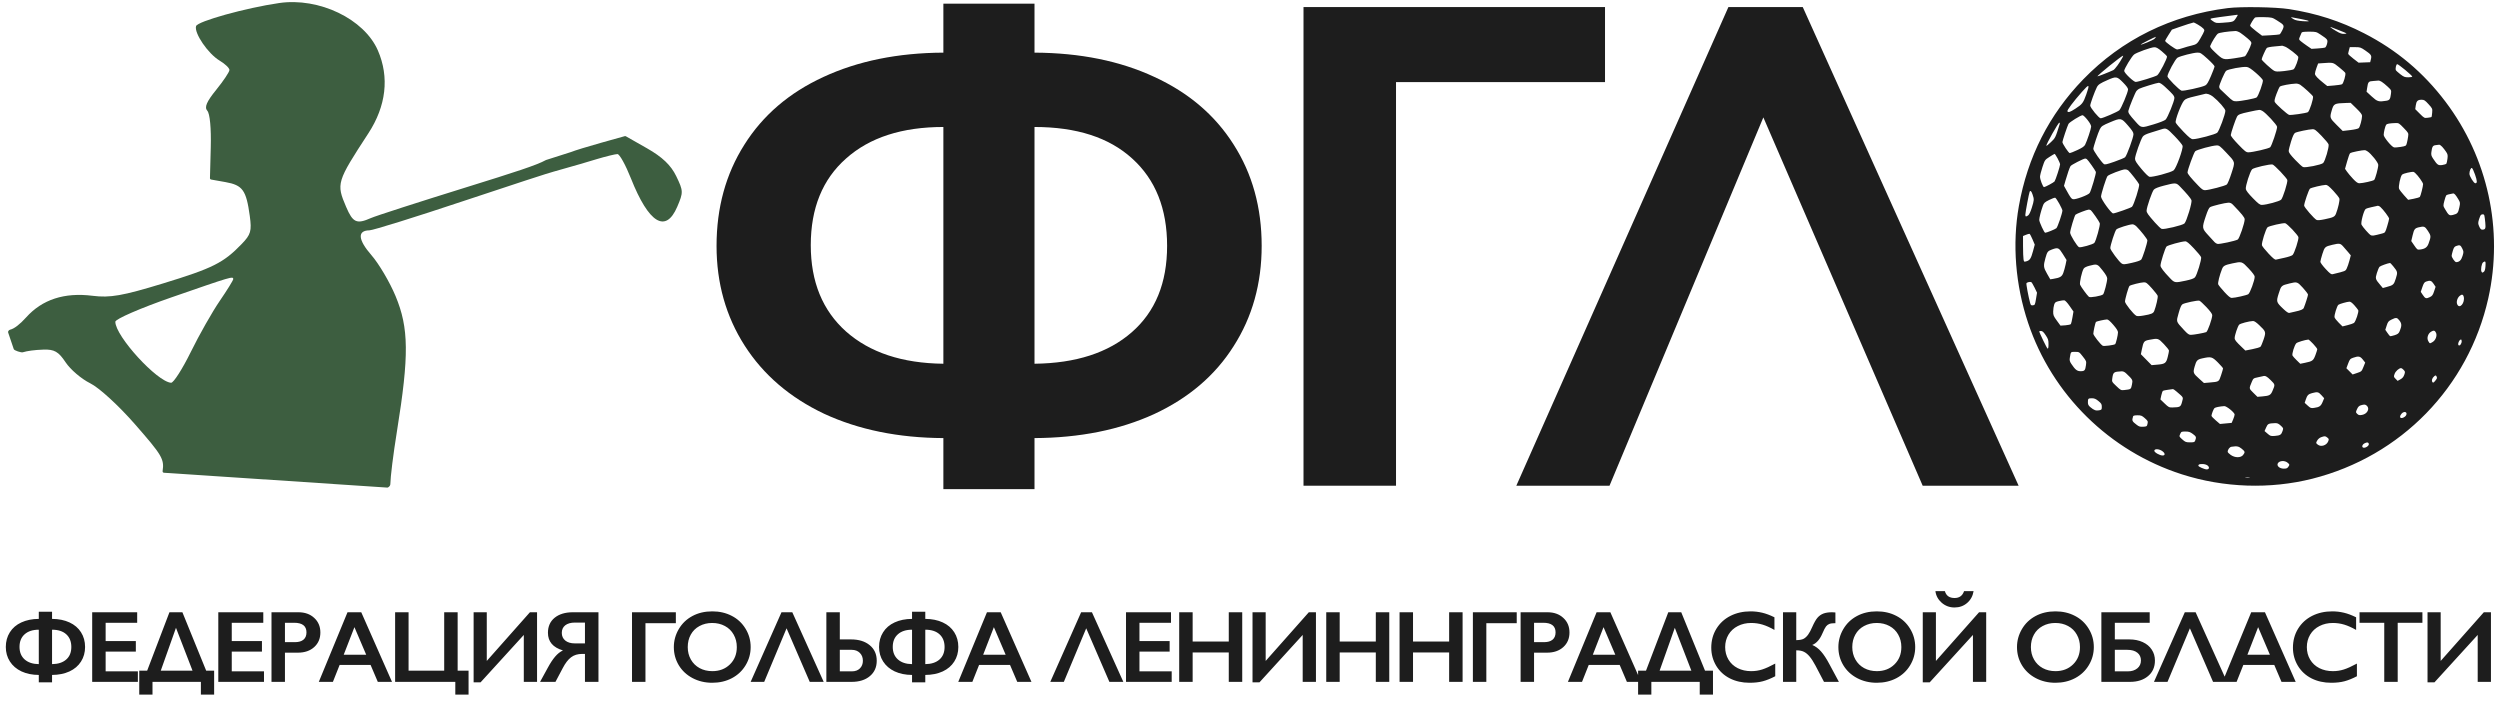
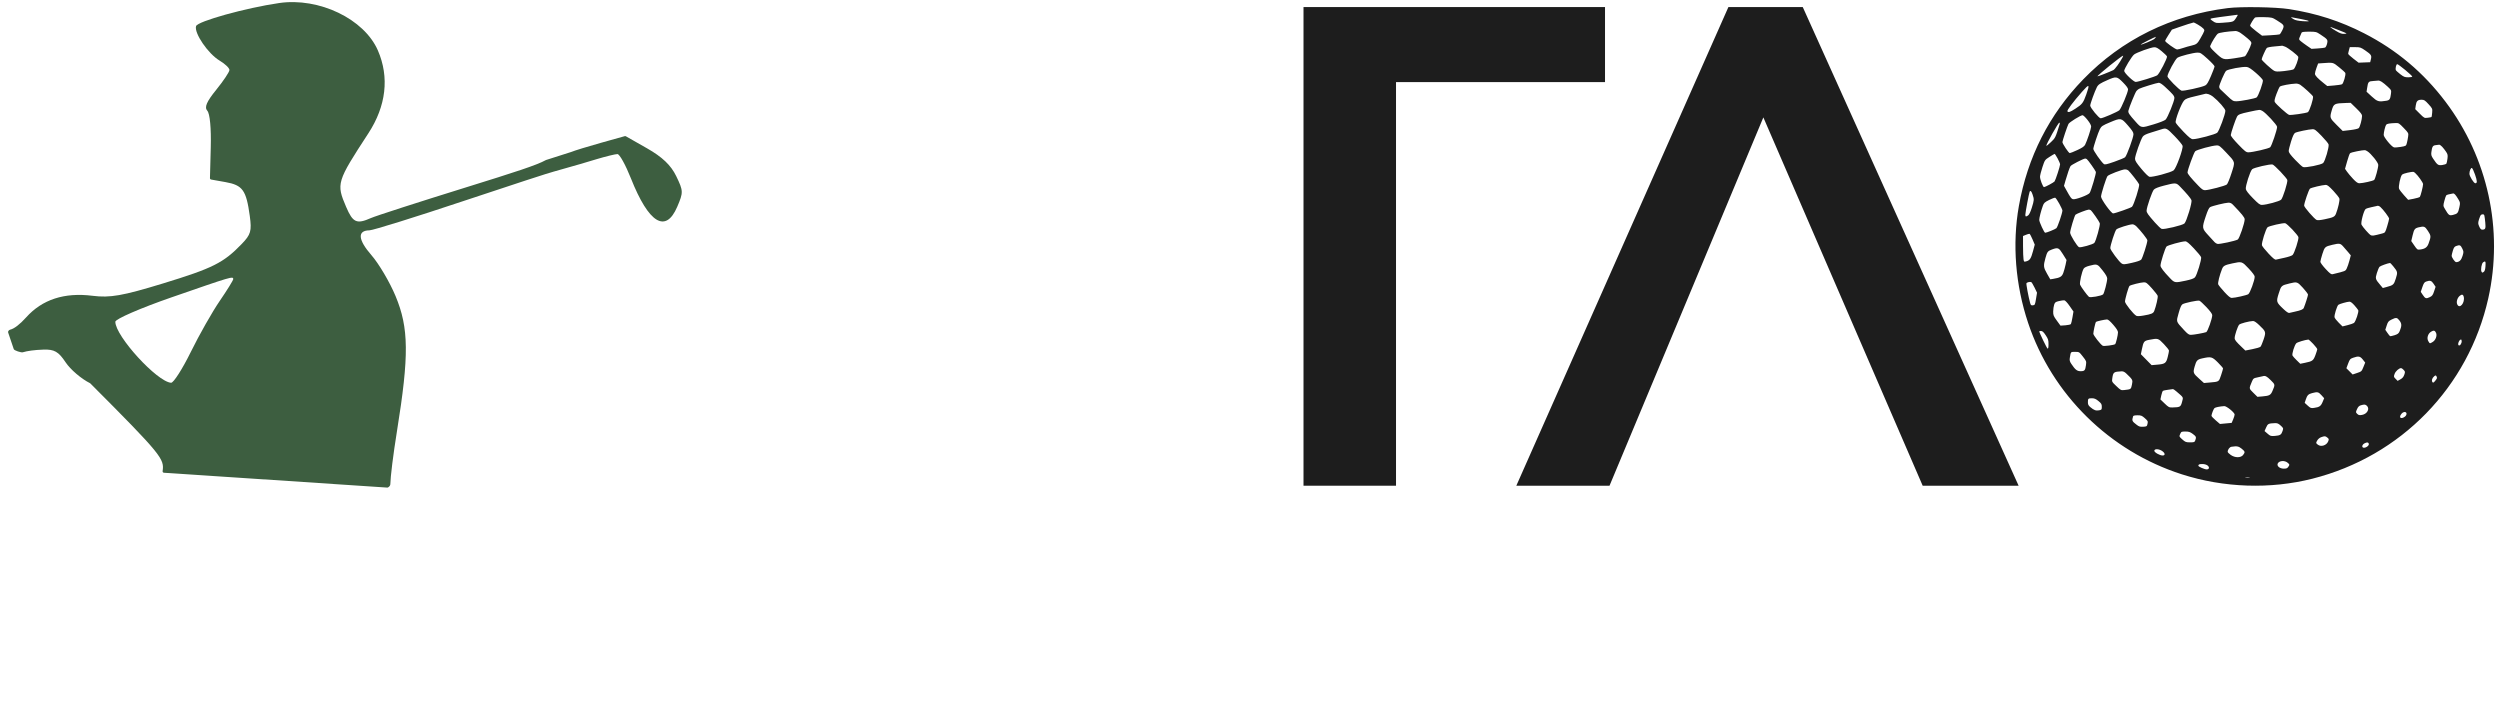
<svg xmlns="http://www.w3.org/2000/svg" width="350" height="100" viewBox="0 0 350 100" fill="none">
-   <path d="M144.831 0.509V7.369C151.227 7.401 156.823 8.536 161.62 10.774C166.417 12.981 170.11 16.131 172.7 20.224C175.323 24.317 176.634 29.05 176.634 34.422C176.634 39.699 175.323 44.384 172.7 48.477C170.11 52.57 166.401 55.736 161.572 57.975C156.743 60.181 151.163 61.3 144.831 61.332V68.48H132.072V61.332C125.772 61.3 120.208 60.165 115.379 57.927C110.582 55.656 106.872 52.474 104.25 48.381C101.628 44.288 100.317 39.635 100.317 34.422C100.317 29.082 101.612 24.365 104.202 20.272C106.793 16.147 110.486 12.981 115.283 10.774C120.112 8.536 125.708 7.401 132.072 7.369V0.509H144.831ZM113.508 34.327C113.508 39.443 115.155 43.472 118.449 46.414C121.774 49.356 126.315 50.859 132.072 50.923V17.778C126.283 17.778 121.743 19.249 118.449 22.191C115.155 25.101 113.508 29.146 113.508 34.327ZM144.831 50.923C150.619 50.859 155.16 49.389 158.454 46.51C161.748 43.632 163.395 39.603 163.395 34.422C163.395 29.21 161.764 25.133 158.502 22.191C155.272 19.249 150.715 17.778 144.831 17.778V50.923Z" fill="#1D1D1D" />
  <path d="M224.703 0.989V11.494H195.443V68H182.491V0.989H224.703Z" fill="#1D1D1D" />
  <path d="M252.386 0.989L282.606 68H269.175L246.87 16.435L225.332 68H212.285L241.977 0.989H252.386Z" fill="#1D1D1D" />
-   <path d="M7.287 85.647V86.644C8.217 86.649 9.03 86.814 9.728 87.139C10.425 87.46 10.963 87.918 11.339 88.513C11.721 89.109 11.911 89.797 11.911 90.578C11.911 91.345 11.721 92.027 11.339 92.622C10.963 93.217 10.423 93.677 9.721 94.003C9.019 94.324 8.207 94.487 7.287 94.491V95.531H5.431V94.491C4.515 94.487 3.706 94.322 3.004 93.996C2.306 93.666 1.767 93.203 1.385 92.608C1.004 92.013 0.813 91.336 0.813 90.578C0.813 89.802 1.002 89.116 1.378 88.52C1.755 87.921 2.292 87.46 2.99 87.139C3.692 86.814 4.506 86.649 5.431 86.644V85.647H7.287ZM2.732 90.564C2.732 91.308 2.971 91.894 3.45 92.322C3.934 92.75 4.594 92.968 5.431 92.978V88.158C4.589 88.158 3.929 88.372 3.45 88.799C2.971 89.223 2.732 89.811 2.732 90.564ZM7.287 92.978C8.128 92.968 8.789 92.754 9.268 92.336C9.747 91.917 9.986 91.332 9.986 90.578C9.986 89.82 9.749 89.227 9.275 88.799C8.805 88.372 8.142 88.158 7.287 88.158V92.978ZM19.205 85.716V87.188H14.789V89.748H19.017V91.22H14.789V93.989H19.302V95.461H12.906V85.716H19.205ZM25.536 85.716L28.863 93.891H29.979V97.247H28.124V95.461H21.35V97.247H19.495V93.891H20.604L23.722 85.716H25.536ZM22.508 93.891H26.952L24.636 87.893L22.508 93.891ZM36.861 85.716V87.188H32.446V89.748H36.673V91.22H32.446V93.989H36.959V95.461H30.562V85.716H36.861ZM41.776 85.716C42.687 85.716 43.427 85.981 43.994 86.511C44.566 87.037 44.852 87.716 44.852 88.548C44.852 89.39 44.564 90.071 43.987 90.592C43.41 91.113 42.65 91.373 41.706 91.373H39.893V95.461H38.009V85.716H41.776ZM41.309 89.901C41.811 89.901 42.201 89.788 42.48 89.56C42.764 89.327 42.906 88.985 42.906 88.534C42.906 87.637 42.329 87.188 41.176 87.188H39.893V89.901H41.309ZM50.576 85.716L54.88 95.461H52.892L51.881 93.089H47.549L46.607 95.461H44.633L48.651 85.716H50.576ZM48.121 91.659H51.267L49.62 87.802L48.121 91.659ZM57.2 85.716V93.891H62.188V85.716H64.071V93.891H65.599V97.247H63.743V95.461H55.317V85.716H57.2ZM68.149 85.716V92.531L74.189 85.716H75.187V95.461H73.332V88.89L67.277 95.531H66.307V85.716H68.149ZM83.785 85.716V95.461H81.894V91.548H81.497C80.878 91.548 80.362 91.706 79.948 92.022C79.534 92.334 79.146 92.838 78.784 93.536L77.765 95.461H75.61L76.698 93.473C77.042 92.836 77.381 92.322 77.716 91.931C78.051 91.536 78.416 91.245 78.811 91.059C77.412 90.646 76.712 89.823 76.712 88.59C76.712 87.697 77.026 86.995 77.653 86.484C78.286 85.972 79.135 85.716 80.2 85.716H83.785ZM78.651 88.604C78.651 89.05 78.814 89.409 79.139 89.678C79.465 89.943 79.913 90.076 80.486 90.076H81.894V87.16H80.499C79.913 87.16 79.458 87.288 79.132 87.544C78.811 87.8 78.651 88.153 78.651 88.604ZM94.619 85.716V87.244H90.364V95.461H88.481V85.716H94.619ZM99.722 85.591C100.731 85.591 101.638 85.8 102.443 86.219C103.252 86.632 103.896 87.232 104.375 88.018C104.854 88.799 105.093 89.657 105.093 90.592C105.093 91.504 104.859 92.35 104.389 93.131C103.924 93.908 103.282 94.512 102.464 94.945C101.65 95.373 100.731 95.587 99.708 95.587C98.699 95.587 97.781 95.368 96.953 94.931C96.13 94.494 95.488 93.894 95.028 93.131C94.567 92.364 94.337 91.517 94.337 90.592C94.337 89.699 94.567 88.86 95.028 88.074C95.488 87.288 96.123 86.679 96.932 86.246C97.741 85.809 98.671 85.591 99.722 85.591ZM96.284 90.592C96.284 91.239 96.43 91.82 96.723 92.336C97.016 92.852 97.423 93.252 97.944 93.536C98.469 93.819 99.062 93.961 99.722 93.961C100.722 93.961 101.543 93.647 102.185 93.019C102.831 92.392 103.154 91.583 103.154 90.592C103.154 89.946 103.008 89.364 102.715 88.848C102.427 88.327 102.017 87.925 101.487 87.641C100.962 87.358 100.369 87.216 99.708 87.216C99.048 87.216 98.453 87.36 97.923 87.648C97.397 87.932 96.993 88.332 96.709 88.848C96.425 89.36 96.284 89.941 96.284 90.592ZM110.922 85.716L115.317 95.461H113.364L110.12 87.962L106.988 95.461H105.091L109.408 85.716H110.922ZM117.574 85.716V89.518H119.143C120.236 89.518 121.108 89.788 121.759 90.327C122.415 90.862 122.743 91.587 122.743 92.503C122.743 93.406 122.422 94.124 121.78 94.659C121.143 95.194 120.294 95.461 119.234 95.461H115.691V85.716H117.574ZM119.262 93.989C119.736 93.989 120.111 93.852 120.385 93.578C120.664 93.299 120.804 92.941 120.804 92.503C120.804 92.052 120.659 91.685 120.371 91.401C120.087 91.118 119.708 90.976 119.234 90.976H117.574V93.989H119.262ZM129.541 85.647V86.644C130.471 86.649 131.285 86.814 131.982 87.139C132.68 87.46 133.217 87.918 133.594 88.513C133.975 89.109 134.166 89.797 134.166 90.578C134.166 91.345 133.975 92.027 133.594 92.622C133.217 93.217 132.678 93.677 131.975 94.003C131.273 94.324 130.462 94.487 129.541 94.491V95.531H127.686V94.491C126.769 94.487 125.96 94.322 125.258 93.996C124.561 93.666 124.021 93.203 123.64 92.608C123.258 92.013 123.068 91.336 123.068 90.578C123.068 89.802 123.256 89.116 123.633 88.52C124.009 87.921 124.547 87.46 125.244 87.139C125.946 86.814 126.76 86.649 127.686 86.644V85.647H129.541ZM124.986 90.564C124.986 91.308 125.226 91.894 125.705 92.322C126.188 92.75 126.848 92.968 127.686 92.978V88.158C126.844 88.158 126.183 88.372 125.705 88.799C125.226 89.223 124.986 89.811 124.986 90.564ZM129.541 92.978C130.383 92.968 131.043 92.754 131.522 92.336C132.001 91.917 132.241 91.332 132.241 90.578C132.241 89.82 132.003 89.227 131.529 88.799C131.059 88.372 130.397 88.158 129.541 88.158V92.978ZM140.099 85.716L144.403 95.461H142.415L141.403 93.089H137.072L136.13 95.461H134.156L138.174 85.716H140.099ZM137.644 91.659H140.79L139.143 87.802L137.644 91.659ZM152.872 85.716L157.267 95.461H155.314L152.07 87.962L148.938 95.461H147.041L151.359 85.716H152.872ZM163.94 85.716V87.188H159.524V89.748H163.751V91.22H159.524V93.989H164.037V95.461H157.641V85.716H163.94ZM166.971 85.716V89.818H172.028V85.716H173.912V95.461H172.028V91.345H166.971V95.461H165.088V85.716H166.971ZM177.194 85.716V92.531L183.235 85.716H184.233V95.461H182.377V88.89L176.323 95.531H175.353V85.716H177.194ZM187.557 85.716V89.818H192.614V85.716H194.498V95.461H192.614V91.345H187.557V95.461H185.674V85.716H187.557ZM197.822 85.716V89.818H202.879V85.716H204.763V95.461H202.879V91.345H197.822V95.461H195.939V85.716H197.822ZM212.342 85.716V87.244H208.087V95.461H206.204V85.716H212.342ZM216.65 85.716C217.562 85.716 218.301 85.981 218.869 86.511C219.441 87.037 219.727 87.716 219.727 88.548C219.727 89.39 219.438 90.071 218.862 90.592C218.285 91.113 217.525 91.373 216.581 91.373H214.767V95.461H212.884V85.716H216.65ZM216.183 89.901C216.685 89.901 217.076 89.788 217.355 89.56C217.639 89.327 217.78 88.985 217.78 88.534C217.78 87.637 217.204 87.188 216.051 87.188H214.767V89.901H216.183ZM225.451 85.716L229.754 95.461H227.766L226.755 93.089H222.423L221.482 95.461H219.508L223.525 85.716H225.451ZM222.995 91.659H226.141L224.495 87.802L222.995 91.659ZM235.374 85.716L238.701 93.891H239.817V97.247H237.962V95.461H231.189V97.247H229.333V93.891H230.442L233.56 85.716H235.374ZM232.347 93.891H236.79L234.474 87.893L232.347 93.891ZM245.081 85.591C245.634 85.591 246.176 85.653 246.706 85.779C247.236 85.905 247.808 86.118 248.422 86.421V88.192C247.822 87.848 247.267 87.6 246.755 87.446C246.248 87.293 245.718 87.216 245.165 87.216C244.472 87.216 243.846 87.36 243.288 87.648C242.73 87.932 242.295 88.334 241.984 88.855C241.677 89.376 241.523 89.955 241.523 90.592C241.523 91.243 241.677 91.827 241.984 92.343C242.291 92.859 242.723 93.259 243.281 93.543C243.839 93.822 244.467 93.961 245.165 93.961C245.699 93.961 246.209 93.885 246.692 93.731C247.181 93.578 247.794 93.301 248.534 92.901V94.673C247.901 95.003 247.32 95.238 246.79 95.377C246.26 95.517 245.641 95.587 244.934 95.587C243.907 95.587 242.988 95.382 242.179 94.973C241.37 94.563 240.733 93.975 240.268 93.208C239.807 92.436 239.577 91.592 239.577 90.676C239.577 89.695 239.814 88.813 240.289 88.032C240.768 87.251 241.423 86.649 242.256 86.225C243.093 85.802 244.035 85.591 245.081 85.591ZM251.475 85.716V89.615H251.572C251.991 89.606 252.309 89.541 252.528 89.42C252.746 89.299 252.951 89.106 253.142 88.841C253.332 88.576 253.523 88.22 253.714 87.774C253.979 87.174 254.225 86.742 254.453 86.477C254.686 86.212 254.96 86.019 255.276 85.898C255.597 85.777 256.002 85.716 256.49 85.716C256.671 85.716 256.827 85.725 256.957 85.744V87.244C256.576 87.244 256.295 87.279 256.113 87.349C255.937 87.414 255.781 87.53 255.646 87.697C255.516 87.865 255.353 88.176 255.158 88.632C254.79 89.511 254.309 90.064 253.714 90.292C254.169 90.483 254.581 90.787 254.948 91.206C255.32 91.624 255.713 92.224 256.127 93.006L257.446 95.461H255.36L254.16 93.173C253.872 92.634 253.6 92.213 253.344 91.91C253.093 91.608 252.83 91.39 252.556 91.255C252.286 91.115 251.926 91.046 251.475 91.046V95.461H249.619V85.716H251.475ZM262.758 85.591C263.767 85.591 264.674 85.8 265.479 86.219C266.288 86.632 266.932 87.232 267.411 88.018C267.89 88.799 268.129 89.657 268.129 90.592C268.129 91.504 267.894 92.35 267.425 93.131C266.96 93.908 266.318 94.512 265.499 94.945C264.686 95.373 263.767 95.587 262.744 95.587C261.735 95.587 260.817 95.368 259.989 94.931C259.166 94.494 258.524 93.894 258.064 93.131C257.603 92.364 257.373 91.517 257.373 90.592C257.373 89.699 257.603 88.86 258.064 88.074C258.524 87.288 259.159 86.679 259.968 86.246C260.777 85.809 261.707 85.591 262.758 85.591ZM259.319 90.592C259.319 91.239 259.466 91.82 259.759 92.336C260.052 92.852 260.459 93.252 260.979 93.536C261.505 93.819 262.098 93.961 262.758 93.961C263.758 93.961 264.579 93.647 265.22 93.019C265.867 92.392 266.19 91.583 266.19 90.592C266.19 89.946 266.044 89.364 265.751 88.848C265.462 88.327 265.053 87.925 264.523 87.641C263.997 87.358 263.404 87.216 262.744 87.216C262.084 87.216 261.489 87.36 260.958 87.648C260.433 87.932 260.028 88.332 259.745 88.848C259.461 89.36 259.319 89.941 259.319 90.592ZM272.284 82.759C272.46 83.4 272.914 83.721 273.644 83.721C274.314 83.721 274.755 83.4 274.969 82.759H276.302C276.19 83.442 275.888 83.996 275.395 84.419C274.907 84.837 274.318 85.047 273.63 85.047C272.946 85.047 272.349 84.826 271.837 84.384C271.33 83.938 271.037 83.396 270.958 82.759H272.284ZM271.028 85.716V92.531L277.069 85.716H278.066V95.461H276.211V88.89L270.156 95.531H269.187V85.716H271.028ZM287.764 85.591C288.773 85.591 289.68 85.8 290.484 86.219C291.293 86.632 291.937 87.232 292.416 88.018C292.895 88.799 293.135 89.657 293.135 90.592C293.135 91.504 292.9 92.35 292.43 93.131C291.965 93.908 291.323 94.512 290.505 94.945C289.691 95.373 288.773 95.587 287.75 95.587C286.741 95.587 285.822 95.368 284.994 94.931C284.171 94.494 283.53 93.894 283.069 93.131C282.609 92.364 282.379 91.517 282.379 90.592C282.379 89.699 282.609 88.86 283.069 88.074C283.53 87.288 284.164 86.679 284.973 86.246C285.783 85.809 286.713 85.591 287.764 85.591ZM284.325 90.592C284.325 91.239 284.471 91.82 284.764 92.336C285.057 92.852 285.464 93.252 285.985 93.536C286.51 93.819 287.103 93.961 287.764 93.961C288.763 93.961 289.584 93.647 290.226 93.019C290.872 92.392 291.196 91.583 291.196 90.592C291.196 89.946 291.049 89.364 290.756 88.848C290.468 88.327 290.059 87.925 289.528 87.641C289.003 87.358 288.41 87.216 287.75 87.216C287.089 87.216 286.494 87.36 285.964 87.648C285.439 87.932 285.034 88.332 284.75 88.848C284.467 89.36 284.325 89.941 284.325 90.592ZM300.958 85.716V87.188H296.076V89.518H298.105C298.812 89.518 299.438 89.643 299.982 89.894C300.531 90.146 300.951 90.497 301.244 90.948C301.542 91.394 301.691 91.903 301.691 92.475C301.691 93.387 301.37 94.112 300.728 94.652C300.086 95.191 299.245 95.461 298.203 95.461H294.192V85.716H300.958ZM297.889 93.989C298.438 93.989 298.882 93.85 299.222 93.571C299.561 93.292 299.731 92.922 299.731 92.462C299.731 92.001 299.561 91.638 299.222 91.373C298.887 91.108 298.424 90.976 297.833 90.976H296.076V93.989H297.889ZM307.387 85.716L311.782 95.461H309.828L306.585 87.962L303.453 95.461H301.556L305.873 85.716H307.387ZM317.094 85.716L321.398 95.461H319.41L318.398 93.089H314.067L313.125 95.461H311.151L315.169 85.716H317.094ZM314.639 91.659H317.785L316.138 87.802L314.639 91.659ZM326.515 85.591C327.068 85.591 327.61 85.653 328.14 85.779C328.67 85.905 329.242 86.118 329.856 86.421V88.192C329.256 87.848 328.701 87.6 328.189 87.446C327.682 87.293 327.152 87.216 326.599 87.216C325.906 87.216 325.28 87.36 324.722 87.648C324.164 87.932 323.73 88.334 323.418 88.855C323.111 89.376 322.958 89.955 322.958 90.592C322.958 91.243 323.111 91.827 323.418 92.343C323.725 92.859 324.157 93.259 324.715 93.543C325.273 93.822 325.901 93.961 326.599 93.961C327.134 93.961 327.643 93.885 328.126 93.731C328.615 93.578 329.229 93.301 329.968 92.901V94.673C329.335 95.003 328.754 95.238 328.224 95.377C327.694 95.517 327.075 95.587 326.369 95.587C325.341 95.587 324.422 95.382 323.613 94.973C322.804 94.563 322.167 93.975 321.702 93.208C321.242 92.436 321.011 91.592 321.011 90.676C321.011 89.695 321.249 88.813 321.723 88.032C322.202 87.251 322.858 86.649 323.69 86.225C324.527 85.802 325.469 85.591 326.515 85.591ZM339.138 85.716V87.188H335.678V95.461H333.795V87.188H330.335V85.716H339.138ZM341.695 85.716V92.531L347.736 85.716H348.733V95.461H346.878V88.89L340.823 95.531H339.854V85.716H341.695Z" fill="#1D1D1D" />
  <path fill-rule="evenodd" clip-rule="evenodd" d="M311.876 1.136C303.978 2.128 297.057 5.54 291.655 11.107C286.89 16.018 283.853 21.994 282.641 28.851C281.702 34.162 282.154 39.875 283.936 45.207C287.285 55.232 295.323 63.152 305.443 66.4C311.35 68.296 317.821 68.514 323.743 67.016C336.134 63.883 345.584 54.187 348.361 41.76C350.502 32.178 348.31 22.107 342.372 14.244C339.277 10.146 335.537 6.999 330.989 4.667C327.639 2.949 324.3 1.872 320.472 1.275C318.595 0.982 313.728 0.903 311.876 1.136ZM313.282 2.109C313.282 2.14 313.154 2.358 312.999 2.593C312.686 3.066 312.637 3.082 311.13 3.187C310.267 3.248 310.202 3.237 309.797 2.955C309.434 2.703 309.4 2.649 309.569 2.588C309.733 2.53 311.4 2.289 312.795 2.123C312.973 2.102 313.156 2.077 313.201 2.069C313.245 2.06 313.282 2.078 313.282 2.109ZM318.762 2.849C319.807 3.5 319.837 3.552 319.536 4.208C319.398 4.509 319.216 4.783 319.131 4.815C319.045 4.848 318.461 4.902 317.832 4.936L316.687 4.996L315.855 4.364C315.397 4.015 315.02 3.669 315.017 3.593C315.011 3.435 315.526 2.581 315.703 2.455C315.769 2.408 316.333 2.384 316.958 2.401C318.065 2.431 318.11 2.442 318.762 2.849ZM322.094 2.657C323.459 2.911 323.607 3.053 322.418 2.968C321.732 2.919 321.341 2.835 321.094 2.683C320.697 2.44 320.657 2.38 320.931 2.437C321.035 2.459 321.558 2.558 322.094 2.657ZM307.713 3.448C308.011 3.62 308.347 3.864 308.462 3.991C308.692 4.247 308.693 4.245 308.049 5.39C307.648 6.103 307.492 6.23 306.831 6.378C306.496 6.453 305.953 6.607 305.626 6.72C305.298 6.832 304.926 6.925 304.798 6.925C304.563 6.925 303.118 5.888 303.118 5.719C303.118 5.669 303.331 5.295 303.591 4.888L304.065 4.149L305.024 3.81C305.877 3.51 306.97 3.161 307.119 3.144C307.148 3.14 307.416 3.277 307.713 3.448ZM327.64 4.303C328.652 4.701 328.658 4.705 328.219 4.738C327.857 4.765 327.634 4.688 327.015 4.32C326.294 3.891 326.045 3.68 326.436 3.831C326.535 3.869 327.077 4.081 327.64 4.303ZM313.672 4.61C313.903 4.766 314.351 5.113 314.668 5.383C315.118 5.766 315.231 5.923 315.185 6.104C315.058 6.615 314.461 7.788 314.283 7.882C314.178 7.936 313.502 8.064 312.781 8.166C311.226 8.386 311.237 8.389 310.103 7.323C309.526 6.78 309.375 6.576 309.434 6.421C309.633 5.898 310.293 4.847 310.513 4.703C310.721 4.566 311.863 4.398 312.969 4.341C313.124 4.333 313.441 4.454 313.672 4.61ZM324.852 4.828C325.879 5.509 325.917 5.561 325.791 6.112C325.731 6.375 325.604 6.621 325.509 6.66C325.415 6.698 324.948 6.754 324.472 6.784L323.607 6.839L322.983 6.412C322.64 6.177 322.238 5.879 322.09 5.751C321.826 5.521 321.824 5.508 321.994 5.111C322.089 4.888 322.192 4.644 322.223 4.57C322.262 4.475 322.579 4.434 323.269 4.434C324.227 4.434 324.278 4.447 324.852 4.828ZM301.628 5.433C301.438 5.623 299.773 6.318 299.695 6.24C299.653 6.198 301.768 5.119 301.814 5.158C301.841 5.18 301.757 5.304 301.628 5.433ZM319.925 6.536C320.363 6.719 321.668 7.729 321.753 7.95C321.842 8.183 321.332 9.555 321.102 9.702C320.993 9.772 320.403 9.882 319.791 9.947C318.875 10.044 318.625 10.038 318.385 9.913C318.012 9.72 316.633 8.457 316.633 8.309C316.633 8.141 317.191 6.892 317.341 6.725C317.42 6.637 317.87 6.548 318.485 6.497C319.043 6.452 319.512 6.407 319.529 6.399C319.546 6.39 319.724 6.452 319.925 6.536ZM302.632 7.168C303.011 7.481 303.347 7.81 303.379 7.899C303.459 8.121 302.3 10.354 302.004 10.547C301.718 10.734 299.322 11.472 299.001 11.472C298.707 11.472 297.387 10.209 297.387 9.927C297.387 9.634 298.439 7.893 298.775 7.629C299.129 7.35 301.116 6.633 301.585 6.614C301.869 6.603 302.086 6.718 302.632 7.168ZM331.13 7.06C331.975 7.64 332.058 7.767 331.927 8.297L331.825 8.711L331.013 8.743L330.202 8.774L329.473 8.213C329.071 7.904 328.744 7.598 328.744 7.532C328.744 7.466 328.795 7.229 328.857 7.006L328.97 6.6H329.714C330.413 6.6 330.501 6.628 331.13 7.06ZM309.061 8.239C309.598 8.723 310.038 9.198 310.039 9.294C310.039 9.391 309.813 9.996 309.536 10.639C309.145 11.548 308.965 11.844 308.728 11.966C308.242 12.218 305.653 12.783 305.406 12.691C305.046 12.556 303.442 10.926 303.442 10.695C303.442 10.3 304.54 8.261 304.852 8.076C305.25 7.841 307.066 7.377 307.629 7.366C308.052 7.359 308.155 7.422 309.061 8.239ZM297.157 8.035C296.754 8.789 296.091 9.703 295.864 9.816C295.381 10.056 293.685 10.725 293.649 10.689C293.562 10.601 297.042 7.791 297.238 7.791C297.265 7.791 297.228 7.901 297.157 8.035ZM327.475 9.416C327.922 9.774 328.314 10.133 328.345 10.214C328.439 10.46 328.081 11.689 327.885 11.794C327.785 11.847 327.279 11.925 326.76 11.967L325.817 12.044L325.361 11.68C324.447 10.951 324.094 10.572 324.094 10.322C324.094 10.185 324.194 9.806 324.316 9.479L324.538 8.885L325.1 8.845C326.693 8.733 326.589 8.708 327.475 9.416ZM336.734 9.797C337.275 10.245 337.717 10.66 337.717 10.717C337.717 10.775 337.467 10.823 337.16 10.823C336.673 10.823 336.53 10.767 336.034 10.384C335.721 10.142 335.443 9.886 335.416 9.815C335.328 9.582 335.468 8.982 335.611 8.982C335.688 8.982 336.193 9.349 336.734 9.797ZM315.829 10.208C316.323 10.635 316.759 11.092 316.799 11.224C316.877 11.485 316.18 13.431 315.934 13.635C315.752 13.786 313.692 14.179 313.081 14.179C312.644 14.179 312.551 14.123 311.788 13.394C311.336 12.963 310.904 12.552 310.827 12.482C310.75 12.412 310.687 12.264 310.687 12.154C310.687 11.859 311.423 10.152 311.649 9.922C311.878 9.69 313.992 9.295 314.566 9.378C314.821 9.414 315.204 9.666 315.829 10.208ZM297.219 11.54C297.691 12.017 297.928 12.343 297.928 12.514C297.928 12.905 296.978 15.178 296.707 15.434C296.467 15.662 294.381 16.561 294.093 16.561C293.849 16.561 292.63 15.079 292.63 14.783C292.63 14.532 293.258 12.797 293.563 12.204C293.753 11.836 294.016 11.662 295.085 11.194C296.277 10.673 296.377 10.689 297.219 11.54ZM333.447 11.458C333.625 11.568 334.002 11.876 334.285 12.142C334.795 12.621 334.799 12.63 334.73 13.159C334.633 13.9 334.542 14.032 334.072 14.109C333.018 14.284 332.827 14.227 332.047 13.511L331.319 12.843L331.392 12.357C331.529 11.439 331.581 11.38 332.28 11.336C332.624 11.315 332.955 11.288 333.014 11.277C333.074 11.266 333.268 11.347 333.447 11.458ZM303.097 12.149C304.215 13.183 304.415 13.423 304.415 13.732C304.415 14.147 303.474 16.459 303.191 16.741C303.047 16.884 302.383 17.148 301.472 17.423C299.768 17.938 299.796 17.942 299.011 17.067C298.067 16.016 297.912 15.777 297.98 15.483C298.1 14.972 298.934 12.936 299.106 12.735C299.2 12.625 299.361 12.49 299.464 12.435C299.787 12.262 301.971 11.592 302.232 11.586C302.388 11.583 302.713 11.794 303.097 12.149ZM322.048 11.879C322.513 12.193 323.753 13.329 323.819 13.501C323.918 13.761 323.327 15.585 323.105 15.704C322.83 15.851 320.741 16.152 320.475 16.083C320.226 16.018 318.632 14.588 318.47 14.284C318.391 14.137 318.449 13.854 318.694 13.185C318.876 12.69 319.094 12.213 319.18 12.127C319.322 11.982 320.665 11.731 321.445 11.702C321.623 11.696 321.895 11.775 322.048 11.879ZM292.08 13.214C291.652 14.413 291.517 14.591 290.565 15.208C289.796 15.706 289.561 15.783 289.436 15.581C289.353 15.445 290.249 14.25 291.479 12.856C292.506 11.692 292.603 11.75 292.08 13.214ZM309.805 13.518C310.596 14.146 311.552 15.235 311.552 15.507C311.552 15.985 310.682 18.335 310.414 18.58C310.156 18.817 307.642 19.485 307.009 19.485C306.764 19.485 306.5 19.277 305.694 18.45C305.14 17.881 304.646 17.299 304.598 17.159C304.486 16.828 305.386 14.472 305.784 14.055C306.001 13.826 306.317 13.708 307.318 13.477C308.011 13.318 308.627 13.169 308.686 13.146C308.929 13.055 309.434 13.222 309.805 13.518ZM339.989 14.58C340.543 15.187 340.551 15.206 340.504 15.771C340.478 16.086 340.437 16.362 340.412 16.384C340.387 16.406 340.149 16.451 339.883 16.485C339.408 16.546 339.387 16.535 338.766 15.914L338.134 15.281L338.207 14.757C338.294 14.142 338.478 13.963 339.025 13.963C339.375 13.963 339.498 14.042 339.989 14.58ZM329.89 15.172C330.48 15.745 330.689 16.021 330.688 16.228C330.685 16.694 330.398 17.766 330.232 17.932C330.139 18.025 329.65 18.139 329.027 18.212L327.978 18.334L327.117 17.478C326.169 16.534 326.15 16.48 326.431 15.495C326.713 14.508 326.794 14.465 328.457 14.415L329.091 14.396L329.89 15.172ZM316.72 15.522C317.196 15.769 318.796 17.496 318.796 17.763C318.796 18.174 318.03 20.434 317.828 20.617C317.624 20.802 315.364 21.326 314.768 21.326C314.464 21.326 314.274 21.178 313.363 20.23C312.698 19.539 312.309 19.049 312.31 18.903C312.311 18.67 312.961 16.742 313.172 16.348C313.342 16.03 313.588 15.932 314.93 15.646C316.406 15.331 316.359 15.335 316.72 15.522ZM292.252 16.789C292.593 17.224 292.767 17.549 292.76 17.737C292.749 18.048 292.178 19.758 291.916 20.265C291.797 20.495 291.509 20.693 290.834 21.006C290.328 21.241 289.848 21.434 289.768 21.434C289.61 21.434 288.738 20.125 288.738 19.888C288.738 19.709 289.426 17.649 289.587 17.349C289.718 17.103 291.289 16.133 291.56 16.13C291.655 16.129 291.966 16.426 292.252 16.789ZM297.906 17.563C298.52 18.268 298.685 18.529 298.685 18.799C298.685 19.243 297.752 21.797 297.51 22.016C297.409 22.108 296.735 22.389 296.013 22.641C294.891 23.031 294.675 23.077 294.525 22.952C294.142 22.634 293.063 21.081 293.063 20.849C293.063 20.581 293.731 18.562 293.978 18.084C294.196 17.662 294.35 17.56 295.467 17.094C296.927 16.485 296.975 16.494 297.906 17.563ZM288.363 17.35C287.765 19.28 287.75 19.311 287.138 19.89C286.808 20.202 286.518 20.439 286.495 20.415C286.387 20.307 288.195 17.089 288.32 17.166C288.366 17.195 288.385 17.277 288.363 17.35ZM336.525 17.92C337.201 18.625 337.204 18.632 337.137 19.127C337.099 19.401 337.019 19.808 336.959 20.033C336.851 20.436 336.841 20.442 336.099 20.567C335.687 20.637 335.257 20.665 335.145 20.629C334.793 20.517 333.717 19.208 333.717 18.891C333.717 18.524 333.935 17.628 334.065 17.461C334.172 17.324 334.543 17.257 335.349 17.229C335.827 17.212 335.87 17.237 336.525 17.92ZM304.441 19.053C305.02 19.651 305.524 20.26 305.561 20.409C305.665 20.823 304.681 23.539 304.315 23.846C303.968 24.139 301.305 24.848 300.919 24.75C300.767 24.712 300.294 24.246 299.781 23.628C299.091 22.796 298.904 22.497 298.902 22.226C298.901 21.789 299.718 19.466 300 19.108C300.148 18.919 300.496 18.753 301.151 18.555C301.668 18.4 302.285 18.208 302.523 18.129C303.276 17.88 303.328 17.905 304.441 19.053ZM325.019 19.025C325.526 19.546 325.968 20.083 326.002 20.218C326.095 20.581 325.509 22.58 325.238 22.826C324.961 23.078 322.766 23.516 322.426 23.386C322.301 23.338 321.798 22.878 321.309 22.362C320.659 21.678 320.418 21.347 320.418 21.141C320.418 20.986 320.569 20.378 320.753 19.79C320.993 19.029 321.156 18.686 321.321 18.596C321.589 18.449 323.224 18.108 323.745 18.09C324.054 18.079 324.216 18.197 325.019 19.025ZM341.899 20.541C342.053 20.704 342.299 21.02 342.447 21.242C342.682 21.593 342.707 21.72 342.645 22.217C342.606 22.532 342.54 22.843 342.497 22.909C342.455 22.974 342.194 23.062 341.916 23.102C341.35 23.186 341.226 23.099 340.64 22.216C340.386 21.832 340.344 21.676 340.393 21.296C340.491 20.533 340.59 20.37 340.983 20.322C341.179 20.297 341.403 20.27 341.48 20.26C341.557 20.251 341.746 20.377 341.899 20.541ZM311.648 21.337C312.984 22.753 312.94 22.585 312.41 24.243C312.164 25.013 311.872 25.725 311.76 25.826C311.548 26.018 309.244 26.62 308.694 26.627C308.446 26.63 308.244 26.494 307.775 26.007C306.72 24.913 306.254 24.341 306.254 24.142C306.254 23.793 307.129 21.384 307.331 21.178C307.543 20.961 309.722 20.369 310.351 20.358C310.676 20.352 310.823 20.463 311.648 21.337ZM331.43 21.177C331.942 21.491 332.956 22.758 332.958 23.087C332.961 23.5 332.544 25.032 332.386 25.189C332.247 25.326 330.774 25.657 330.3 25.657C330.085 25.657 329.854 25.492 329.423 25.034C329.101 24.692 328.717 24.236 328.57 24.022L328.304 23.633L328.591 22.615C328.748 22.055 328.932 21.537 329 21.465C329.067 21.392 329.511 21.262 329.987 21.177C331.116 20.973 331.096 20.973 331.43 21.177ZM288.064 22.179C288.256 22.529 288.413 22.906 288.413 23.017C288.413 23.267 287.774 25.23 287.635 25.406C287.522 25.549 286.315 26.198 286.161 26.198C286.013 26.198 285.602 25.133 285.602 24.749C285.602 24.564 285.753 23.957 285.939 23.4C286.274 22.392 286.278 22.386 286.929 21.965C287.288 21.733 287.612 21.542 287.648 21.542C287.685 21.542 287.872 21.829 288.064 22.179ZM292.153 22.275C292.315 22.385 293.336 23.826 293.423 24.067C293.486 24.243 292.754 26.72 292.549 27.021C292.353 27.309 290.555 27.977 290.213 27.889C289.986 27.83 289.878 27.68 289.262 26.569L288.957 26.018L289.171 25.269C289.439 24.332 289.731 23.493 289.874 23.253C289.976 23.081 291.69 22.2 291.927 22.197C291.987 22.196 292.088 22.231 292.153 22.275ZM319.267 24.035C319.764 24.558 320.195 25.079 320.225 25.194C320.304 25.495 319.61 27.705 319.357 27.958C319.133 28.182 317.295 28.68 316.671 28.686C316.384 28.688 316.184 28.54 315.401 27.741C314.774 27.101 314.454 26.688 314.415 26.469C314.344 26.064 315.006 23.99 315.3 23.695C315.523 23.472 317.818 22.941 318.167 23.032C318.275 23.06 318.769 23.511 319.267 24.035ZM346.509 24.452C346.82 25.348 346.829 25.657 346.544 25.657C346.331 25.657 345.719 24.671 345.719 24.328C345.719 23.922 345.915 23.466 346.068 23.517C346.14 23.542 346.338 23.962 346.509 24.452ZM297.944 23.843C298.201 24.053 299.395 25.579 299.477 25.802C299.576 26.07 298.736 28.717 298.478 28.951C298.31 29.103 296.123 29.872 295.842 29.878C295.57 29.883 294.144 27.904 294.144 27.523C294.144 27.176 294.863 24.9 295.049 24.656C295.214 24.441 297.084 23.722 297.502 23.713C297.654 23.71 297.853 23.769 297.944 23.843ZM338.126 24.222C338.527 24.574 339.231 25.567 339.231 25.78C339.231 26.076 338.894 27.419 338.784 27.561C338.734 27.626 338.343 27.745 337.916 27.826L337.138 27.973L336.555 27.329C336.234 26.975 335.927 26.572 335.871 26.433C335.752 26.136 336.043 24.724 336.277 24.466C336.358 24.376 336.703 24.248 337.044 24.18C337.896 24.01 337.883 24.009 338.126 24.222ZM305.209 26.123C306.111 27.057 306.713 27.771 306.807 28.019C306.925 28.329 306.126 30.982 305.823 31.285C305.566 31.542 302.946 32.165 302.629 32.044C302.502 31.996 302.083 31.599 301.697 31.162C300.712 30.044 300.523 29.776 300.523 29.498C300.523 29.037 301.296 26.797 301.544 26.541C301.713 26.367 302.153 26.195 302.967 25.983C304.593 25.56 304.67 25.565 305.209 26.123ZM326.665 26.712C327.099 27.174 327.482 27.665 327.517 27.804C327.582 28.056 327.333 29.154 327.044 29.897C326.866 30.353 326.691 30.44 325.421 30.704C324.835 30.827 324.461 30.856 324.323 30.791C323.991 30.633 322.58 29.012 322.58 28.787C322.58 28.43 323.225 26.553 323.396 26.411C323.562 26.273 325.108 25.905 325.608 25.884C325.812 25.876 326.07 26.078 326.665 26.712ZM284.565 27.246C284.792 27.914 284.786 28.013 284.453 29.082C284.275 29.655 284.084 30.054 283.942 30.154C283.626 30.376 283.548 30.354 283.548 30.043C283.548 29.743 284.076 26.956 284.157 26.823C284.274 26.634 284.402 26.767 284.565 27.246ZM343.711 27.235C343.804 27.328 344.008 27.623 344.164 27.89C344.438 28.357 344.443 28.398 344.312 29.018C344.142 29.821 344.053 29.93 343.448 30.08C342.898 30.217 342.821 30.162 342.299 29.27C342.033 28.816 342.033 28.811 342.208 28.129C342.304 27.752 342.426 27.399 342.478 27.346C342.555 27.267 342.895 27.174 343.467 27.077C343.508 27.07 343.617 27.141 343.711 27.235ZM288.304 28.523C288.542 28.956 288.738 29.384 288.738 29.474C288.738 29.825 288.071 31.784 287.896 31.947C287.738 32.095 286.527 32.587 286.322 32.587C286.192 32.587 285.494 31.075 285.494 30.792C285.494 30.486 285.728 29.567 285.997 28.82C286.143 28.412 286.249 28.313 286.881 27.994C287.275 27.795 287.659 27.655 287.734 27.684C287.809 27.713 288.065 28.09 288.304 28.523ZM312.614 28.664C313.873 29.97 314.255 30.445 314.255 30.706C314.255 31.227 313.516 33.39 313.29 33.531C312.966 33.733 310.678 34.222 310.424 34.144C310.301 34.106 310.127 33.996 310.038 33.898C309.949 33.801 309.547 33.362 309.146 32.924C308.269 31.966 308.262 31.913 308.804 30.285C309.082 29.45 309.258 29.083 309.425 28.993C309.742 28.822 311.518 28.39 311.965 28.375C312.227 28.367 312.404 28.446 312.614 28.664ZM333.261 28.986C333.656 29.332 334.474 30.427 334.474 30.609C334.474 30.708 334.351 31.192 334.201 31.684C333.937 32.552 333.916 32.583 333.525 32.685C332.271 33.016 332.116 33.038 331.9 32.922C331.67 32.8 330.8 31.812 330.612 31.462C330.472 31.201 330.931 29.453 331.19 29.262C331.287 29.19 331.64 29.077 331.974 29.011C332.308 28.945 332.63 28.874 332.69 28.853C332.916 28.771 333.051 28.803 333.261 28.986ZM292.693 29.421C292.882 29.549 293.893 30.995 293.971 31.249C294.054 31.518 293.438 33.739 293.207 34.007C293.024 34.218 291.306 34.699 291.066 34.606C290.809 34.507 289.819 32.897 289.819 32.577C289.819 32.217 290.419 30.21 290.572 30.056C290.71 29.919 292.177 29.353 292.414 29.346C292.503 29.344 292.629 29.377 292.693 29.421ZM347.812 30.177C347.841 30.282 347.899 30.726 347.94 31.165C348.018 32.014 347.959 32.148 347.501 32.152C347.349 32.153 347.226 32.02 347.091 31.709C346.913 31.298 346.911 31.222 347.066 30.689C347.158 30.373 347.294 30.089 347.368 30.059C347.627 29.954 347.759 29.989 347.812 30.177ZM320.933 32.133C321.365 32.591 321.745 33.066 321.777 33.188C321.857 33.488 321.215 35.464 320.961 35.701C320.849 35.806 320.328 35.981 319.804 36.091C319.279 36.201 318.758 36.315 318.645 36.346C318.493 36.386 318.22 36.166 317.589 35.495C317.12 34.997 316.708 34.478 316.672 34.341C316.59 34.027 317.217 32.018 317.46 31.815C317.679 31.631 319.634 31.186 319.931 31.252C320.05 31.278 320.501 31.674 320.933 32.133ZM299.097 31.693C299.713 32.302 300.631 33.471 300.632 33.648C300.633 34.022 299.952 36.151 299.768 36.349C299.646 36.48 299.166 36.644 298.433 36.805C297.373 37.038 297.269 37.044 297.026 36.885C296.656 36.642 295.441 34.999 295.441 34.742C295.441 34.338 296.097 32.316 296.292 32.12C296.485 31.926 298.085 31.418 298.551 31.403C298.685 31.399 298.931 31.529 299.097 31.693ZM339.915 32.337C340.356 33.007 340.361 33.117 339.998 34.102C339.803 34.632 339.495 34.848 338.813 34.933C338.438 34.98 338.401 34.953 337.998 34.365L337.576 33.749L337.763 32.958C337.964 32.101 338.075 31.953 338.61 31.826C339.384 31.642 339.483 31.68 339.915 32.337ZM284.551 33.506L284.866 34.249L284.621 35.161C284.344 36.193 284.179 36.447 283.695 36.583C283.366 36.676 283.354 36.667 283.291 36.284C283.255 36.067 283.225 35.249 283.224 34.466L283.223 33.043L283.629 32.875C283.852 32.782 284.08 32.719 284.135 32.734C284.191 32.75 284.378 33.097 284.551 33.506ZM307.148 34.779C307.669 35.33 308.123 35.883 308.156 36.009C308.24 36.332 307.56 38.548 307.29 38.831C307.133 38.995 306.744 39.135 306.012 39.291C304.488 39.617 304.444 39.61 303.808 38.948C302.903 38.004 302.469 37.433 302.469 37.183C302.469 36.774 303.123 34.707 303.314 34.511C303.49 34.331 305.377 33.809 305.929 33.787C306.136 33.779 306.421 34.011 307.148 34.779ZM328.002 34.454C328.182 34.648 328.505 35.018 328.72 35.278L329.112 35.749L328.924 36.469C328.82 36.864 328.652 37.359 328.55 37.567C328.356 37.964 328.404 37.944 326.59 38.383C326.37 38.437 326.211 38.321 325.59 37.657C325.183 37.222 324.851 36.771 324.851 36.655C324.851 36.538 324.978 36.044 325.133 35.555C325.447 34.567 325.503 34.517 326.527 34.274C327.494 34.045 327.637 34.062 328.002 34.454ZM344.71 34.78C344.926 35.225 344.927 35.262 344.755 35.834C344.577 36.425 344.299 36.696 343.864 36.699C343.686 36.701 343.232 36.051 343.232 35.794C343.232 35.719 343.305 35.409 343.396 35.105C343.523 34.675 343.625 34.529 343.855 34.444C344.364 34.258 344.478 34.303 344.71 34.78ZM288.803 35.577L289.316 36.401L289.182 37.053C289.108 37.411 288.964 37.929 288.862 38.204C288.665 38.736 288.411 38.886 287.447 39.041L287.039 39.106L286.591 38.327C286.081 37.442 286.058 37.221 286.358 36.136C286.604 35.247 286.682 35.144 287.278 34.926C288.123 34.616 288.234 34.663 288.803 35.577ZM347.967 37.257C347.932 37.744 347.865 37.961 347.716 38.07C347.54 38.199 347.499 38.195 347.414 38.042C347.27 37.785 347.419 36.886 347.632 36.728C347.957 36.486 348.016 36.579 347.967 37.257ZM314.818 37.594C315.359 38.171 315.657 38.576 315.658 38.737C315.662 39.236 315.003 41.033 314.76 41.188C314.517 41.343 312.884 41.708 312.43 41.708C312.248 41.709 311.951 41.465 311.403 40.866C310.979 40.403 310.596 39.928 310.55 39.812C310.471 39.606 310.738 38.529 311.085 37.658C311.262 37.215 311.467 37.103 312.525 36.875C313.862 36.586 313.875 36.59 314.818 37.594ZM335.047 37.27C335.682 38.056 335.693 38.107 335.415 38.995C335.146 39.857 335.068 39.928 334.114 40.184L333.595 40.323L333.233 39.892C332.54 39.072 332.523 39.01 332.764 38.217C332.882 37.83 333.049 37.44 333.135 37.351C333.26 37.222 334.258 36.859 334.602 36.818C334.642 36.813 334.843 37.017 335.047 37.27ZM294.358 37.853C294.82 38.439 295.009 38.772 295.009 38.999C295.009 39.443 294.589 41.06 294.434 41.212C294.216 41.425 292.625 41.704 292.451 41.559C292.21 41.359 291.316 40.134 291.212 39.863C291.108 39.588 291.459 38.013 291.715 37.608C291.808 37.461 292.09 37.317 292.489 37.212C293.604 36.919 293.63 36.928 294.358 37.853ZM340.7 39.727L340.983 40.155L340.775 40.783C340.598 41.319 340.507 41.44 340.157 41.607C339.654 41.848 339.533 41.806 339.182 41.276L338.906 40.859L339.131 40.194C339.306 39.673 339.417 39.506 339.644 39.423C340.201 39.219 340.402 39.277 340.7 39.727ZM284.834 40.252L285.184 40.978L285.042 41.844C284.907 42.663 284.883 42.712 284.608 42.744C284.352 42.774 284.303 42.728 284.205 42.365C283.973 41.5 283.653 39.788 283.701 39.663C283.752 39.53 284.158 39.424 284.367 39.489C284.431 39.509 284.641 39.852 284.834 40.252ZM301.254 40.355C301.668 40.817 302.038 41.293 302.076 41.414C302.14 41.619 301.851 42.885 301.591 43.543C301.458 43.878 301.182 43.993 300.066 44.181C299.524 44.273 299.207 44.281 299.075 44.207C298.677 43.984 297.496 42.498 297.499 42.223C297.502 41.864 297.987 40.172 298.127 40.032C298.264 39.894 299.703 39.535 300.16 39.524C300.451 39.517 300.608 39.637 301.254 40.355ZM322.408 40.295C322.8 40.724 323.121 41.154 323.121 41.251C323.121 41.403 322.751 42.563 322.53 43.106C322.444 43.316 322.109 43.457 321.283 43.632C320.956 43.701 320.603 43.781 320.499 43.81C320.373 43.845 320.087 43.65 319.649 43.232C318.67 42.297 318.657 42.251 319.025 41.073C319.367 39.98 319.384 39.964 320.545 39.681C321.586 39.426 321.624 39.439 322.408 40.295ZM344.918 41.523C345.135 42.39 344.342 43.336 344.01 42.606C343.861 42.279 344.018 41.718 344.337 41.438C344.64 41.173 344.838 41.202 344.918 41.523ZM289.746 42.838L290.285 43.615L290.147 44.423C290.071 44.867 289.972 45.29 289.927 45.363C289.883 45.435 289.536 45.516 289.157 45.542L288.467 45.589L287.954 44.884C287.491 44.248 287.441 44.123 287.446 43.607C287.45 43.293 287.51 42.865 287.581 42.657C287.695 42.323 287.774 42.264 288.251 42.151C288.548 42.081 288.885 42.032 288.999 42.042C289.123 42.053 289.424 42.373 289.746 42.838ZM308.903 43.003C309.448 43.583 309.714 43.951 309.714 44.126C309.714 44.609 309.072 46.42 308.874 46.496C308.56 46.617 307.087 46.879 306.723 46.879C306.439 46.879 306.267 46.755 305.709 46.148C304.62 44.963 304.659 45.089 305.009 43.833C305.227 43.052 305.377 42.706 305.547 42.595C305.829 42.41 307.632 42.026 307.903 42.093C308.008 42.119 308.458 42.529 308.903 43.003ZM329.61 42.737C329.858 43.02 330.103 43.328 330.152 43.421C330.264 43.63 329.792 45.038 329.551 45.216C329.459 45.284 329.061 45.42 328.667 45.519L327.951 45.699L327.424 45.179C327.133 44.893 326.869 44.552 326.836 44.421C326.769 44.153 327.171 42.84 327.371 42.673C327.523 42.548 328.581 42.248 328.923 42.233C329.074 42.227 329.318 42.406 329.61 42.737ZM335.933 44.885C336.256 45.309 336.261 45.624 335.954 46.359C335.82 46.68 335.699 46.778 335.244 46.929C334.942 47.029 334.653 47.086 334.602 47.054C334.551 47.023 334.382 46.812 334.227 46.586L333.944 46.175L334.135 45.58C334.303 45.055 334.383 44.956 334.805 44.745C335.458 44.419 335.591 44.436 335.933 44.885ZM295.864 45.478C296.325 46.013 296.521 46.329 296.519 46.533C296.513 46.918 296.234 48.08 296.123 48.179C295.972 48.313 294.548 48.498 294.382 48.405C294.072 48.231 293.063 46.94 293.066 46.722C293.072 46.408 293.349 45.149 293.431 45.067C293.511 44.986 294.634 44.736 294.972 44.723C295.133 44.716 295.41 44.951 295.864 45.478ZM316.298 45.524C317.237 46.421 317.254 46.476 316.907 47.52C316.746 48.003 316.549 48.464 316.469 48.544C316.389 48.625 315.879 48.777 315.335 48.882L314.347 49.075L313.851 48.599C313.027 47.81 312.856 47.594 312.853 47.335C312.847 46.959 313.283 45.658 313.484 45.453C313.648 45.285 314.853 44.967 315.425 44.941C315.591 44.934 315.887 45.131 316.298 45.524ZM341.048 46.604C341.222 46.988 340.991 47.622 340.587 47.869C340.168 48.125 340.176 48.126 339.962 47.763C339.716 47.347 339.902 46.712 340.349 46.439C340.719 46.214 340.888 46.254 341.048 46.604ZM286.398 46.932C286.743 47.452 286.791 47.607 286.791 48.186C286.791 48.65 286.753 48.833 286.662 48.803C286.561 48.769 285.494 46.555 285.494 46.379C285.494 46.356 285.609 46.338 285.749 46.338C285.938 46.338 286.106 46.491 286.398 46.932ZM302.938 48.168C303.334 48.579 303.659 48.995 303.659 49.093C303.659 49.191 303.579 49.589 303.481 49.977C303.264 50.843 303.109 50.959 302.037 51.051L301.226 51.121L300.474 50.355L299.722 49.59L299.861 48.911C300.086 47.809 300.159 47.715 300.901 47.573C302.128 47.337 302.141 47.341 302.938 48.168ZM323.847 48.144C324.161 48.483 324.418 48.818 324.418 48.889C324.418 48.96 324.303 49.329 324.162 49.708C323.872 50.485 323.747 50.579 322.715 50.79L322.038 50.929L321.544 50.447C321.272 50.182 321.006 49.885 320.953 49.788C320.836 49.575 321.22 48.324 321.485 48.053C321.627 47.908 322.696 47.582 323.171 47.538C323.228 47.533 323.532 47.806 323.847 48.144ZM344.637 47.779C344.637 48.106 344.383 48.451 344.217 48.348C344.015 48.223 344.291 47.529 344.542 47.529C344.595 47.529 344.637 47.641 344.637 47.779ZM291.597 49.914C292.099 50.555 292.107 50.577 292.033 51.132C291.936 51.858 291.837 51.968 291.286 51.968C290.792 51.968 290.537 51.768 289.99 50.949C289.768 50.616 289.721 50.443 289.769 50.137C289.916 49.217 289.878 49.261 290.508 49.261C291.084 49.261 291.085 49.262 291.597 49.914ZM330.792 50.336L331.128 50.762L330.878 51.384C330.636 51.988 330.609 52.013 329.998 52.217L329.367 52.428L328.931 51.99L328.494 51.553L328.738 50.9C328.959 50.308 329.024 50.231 329.43 50.087C330.186 49.819 330.416 49.861 330.792 50.336ZM310.501 50.743C310.9 51.142 311.227 51.519 311.227 51.582C311.227 51.645 311.103 52.069 310.952 52.525C310.641 53.461 310.672 53.441 309.377 53.551L308.553 53.621L307.904 53.038C307.037 52.261 307.009 52.187 307.246 51.331C307.486 50.465 307.618 50.324 308.338 50.167C309.553 49.902 309.694 49.939 310.501 50.743ZM336.51 51.787C336.729 52.02 336.736 52.069 336.601 52.463C336.499 52.765 336.342 52.951 336.062 53.105L335.667 53.321L335.383 53.036C335.112 52.765 335.106 52.733 335.246 52.343C335.381 51.965 335.865 51.536 336.158 51.535C336.222 51.535 336.38 51.648 336.51 51.787ZM297.661 52.273C298.596 53.161 298.609 53.187 298.471 53.852C298.335 54.508 298.345 54.501 297.398 54.606C296.941 54.657 296.897 54.635 296.286 54.051C295.652 53.446 295.65 53.443 295.722 52.95C295.845 52.099 295.92 52.043 297.012 51.986C297.239 51.974 297.438 52.062 297.661 52.273ZM341.176 52.91C341.177 52.981 341.057 53.176 340.909 53.343C340.683 53.599 340.624 53.621 340.533 53.484C340.392 53.27 340.493 52.936 340.772 52.694C340.949 52.541 341.015 52.53 341.085 52.64C341.134 52.717 341.175 52.838 341.176 52.91ZM317.889 53.212C318.539 53.858 318.534 53.824 318.139 54.749C317.898 55.31 317.711 55.413 316.779 55.493L316.039 55.556L315.468 54.994C314.846 54.381 314.85 54.412 315.251 53.462C315.458 52.972 315.489 52.949 316.077 52.828C316.413 52.759 316.736 52.687 316.796 52.669C317.128 52.565 317.35 52.675 317.889 53.212ZM304.708 54.81C305.742 55.701 305.669 55.565 305.487 56.269C305.305 56.965 305.214 57.019 304.163 57.044C303.672 57.056 303.603 57.022 303.049 56.489L302.459 55.92L302.581 55.353C302.648 55.041 302.755 54.753 302.818 54.714C302.881 54.675 303.205 54.608 303.539 54.565C303.872 54.522 304.18 54.48 304.222 54.473C304.265 54.465 304.484 54.617 304.708 54.81ZM324.996 55.32L325.383 55.749L325.162 56.282C324.922 56.86 324.716 57.002 323.973 57.105C323.539 57.165 323.464 57.139 323.078 56.785L322.656 56.4L322.799 55.965C323.008 55.334 323.155 55.179 323.679 55.038C324.448 54.833 324.582 54.861 324.996 55.32ZM293.781 56.144C294.19 56.479 294.252 56.586 294.252 56.951C294.252 57.348 294.23 57.376 293.865 57.445C293.427 57.527 293.155 57.429 292.654 57.007C292.376 56.772 292.306 56.632 292.306 56.308C292.306 55.8 292.35 55.758 292.88 55.758C293.214 55.758 293.417 55.845 293.781 56.144ZM331.357 56.803C331.811 57.215 331.416 57.963 330.677 58.088C330.31 58.15 330.193 58.124 330.009 57.94C329.79 57.721 329.79 57.711 329.985 57.278C330.129 56.957 330.273 56.812 330.517 56.741C331.013 56.597 331.139 56.606 331.357 56.803ZM312.244 57.334C312.586 57.612 312.849 57.915 312.849 58.029C312.849 58.139 312.755 58.449 312.641 58.717L312.433 59.203L311.613 59.28L310.794 59.357L310.2 58.848C309.873 58.569 309.606 58.283 309.607 58.213C309.61 57.994 309.888 57.273 310.02 57.14C310.134 57.026 310.775 56.894 311.407 56.855C311.539 56.847 311.902 57.055 312.244 57.334ZM336.856 58.133C336.702 58.422 336.216 58.628 336.059 58.471C335.911 58.323 336.155 57.871 336.459 57.729C336.794 57.573 337.028 57.811 336.856 58.133ZM300.277 58.546C300.702 58.923 300.728 58.979 300.652 59.331C300.573 59.693 300.546 59.712 300.051 59.743C299.631 59.77 299.465 59.725 299.172 59.501C298.471 58.966 298.445 58.907 298.637 58.275C298.663 58.189 298.886 58.14 299.249 58.14C299.755 58.141 299.872 58.187 300.277 58.546ZM319.299 59.582C319.677 59.929 319.686 59.955 319.562 60.331C319.387 60.864 319.229 60.967 318.503 61.026C317.915 61.073 317.851 61.054 317.457 60.712L317.037 60.349L317.258 59.848C317.492 59.318 317.579 59.276 318.5 59.239C318.823 59.226 318.988 59.297 319.299 59.582ZM306.989 60.748C307.468 61.1 307.507 61.204 307.338 61.652C307.241 61.906 307.179 61.93 306.608 61.929C306.04 61.929 305.942 61.892 305.526 61.523C305.074 61.121 305.071 61.114 305.224 60.766C305.37 60.432 305.408 60.414 305.957 60.414C306.433 60.414 306.615 60.473 306.989 60.748ZM325.831 61.264C326.061 61.45 326.069 61.491 325.935 61.815C325.708 62.362 324.935 62.6 324.499 62.256C324.212 62.03 324.212 62.029 324.404 61.682C324.522 61.47 324.741 61.284 324.967 61.205C325.473 61.028 325.547 61.033 325.831 61.264ZM331.63 62.109C331.756 62.439 330.934 62.888 330.75 62.589C330.652 62.431 330.791 62.183 331.047 62.059C331.391 61.892 331.552 61.906 331.63 62.109ZM313.829 62.814C314.317 63.207 314.34 63.308 314.031 63.702C313.707 64.114 312.893 64.108 312.301 63.689C312.07 63.525 311.88 63.333 311.878 63.261C311.873 62.948 312.137 62.588 312.404 62.547C313.169 62.429 313.405 62.473 313.829 62.814ZM302.752 63.177C303.14 63.473 303.145 63.77 302.762 63.77C302.366 63.77 301.604 63.337 301.604 63.111C301.604 62.792 302.3 62.831 302.752 63.177ZM320.271 64.785C320.563 65.036 320.565 65.048 320.383 65.326C320.229 65.561 320.114 65.611 319.731 65.611C319.141 65.611 318.705 65.226 318.894 64.871C319.103 64.481 319.863 64.433 320.271 64.785ZM309.055 65.166C309.366 65.407 309.297 65.721 308.933 65.717C308.63 65.714 307.767 65.332 307.767 65.201C307.767 65.02 307.913 64.961 308.353 64.964C308.613 64.965 308.901 65.048 309.055 65.166ZM314.932 66.878C314.799 66.904 314.556 66.905 314.391 66.88C314.227 66.855 314.336 66.834 314.633 66.833C314.93 66.832 315.065 66.853 314.932 66.878Z" fill="#1D1D1D" />
-   <path fill-rule="evenodd" clip-rule="evenodd" d="M81.245 22.964L83.581 22.267C84.866 21.884 86.156 21.571 86.448 21.571C86.74 21.571 87.588 23.104 88.332 24.978C90.824 31.262 93.201 32.717 94.813 28.948C95.68 26.92 95.674 26.734 94.671 24.66C93.932 23.133 92.726 21.982 90.586 20.765L87.62 19.078C87.575 19.052 87.522 19.046 87.472 19.06L84.145 19.991C82.271 20.516 80.386 21.096 79.955 21.281C79.915 21.298 79.877 21.31 79.84 21.317L76.462 22.395C76.449 22.399 76.438 22.404 76.426 22.41C75.139 23.124 72.147 24.085 65.266 26.223C58.604 28.291 52.603 30.228 51.931 30.526C49.932 31.413 49.404 31.176 48.46 28.971C47.061 25.7 47.13 25.472 51.566 18.673C54.066 14.841 54.53 10.81 52.903 7.061C50.984 2.645 44.662 -0.389 39.078 0.426C34.389 1.11 27.651 2.983 27.449 3.658C27.157 4.633 29.127 7.52 30.745 8.485C31.502 8.937 32.121 9.527 32.121 9.797C32.121 10.068 31.29 11.314 30.275 12.566C28.912 14.249 28.586 15.018 29.027 15.51C29.385 15.909 29.577 17.96 29.506 20.641L29.394 24.94C29.392 25.036 29.459 25.119 29.553 25.136L31.573 25.495C33.974 25.924 34.475 26.622 34.968 30.225C35.258 32.345 35.118 32.832 33.843 34.154C31.288 36.804 29.797 37.55 22.792 39.691C17.165 41.41 15.402 41.719 12.972 41.412C9.015 40.913 5.915 41.921 3.654 44.441C2.776 45.42 1.977 46.026 1.424 46.153C1.261 46.19 1.085 46.387 1.138 46.545L1.926 48.877C1.996 49.084 2.977 49.385 3.186 49.321C3.834 49.123 4.816 48.991 6.062 48.946C7.603 48.89 8.188 49.222 9.181 50.719C9.852 51.732 11.402 53.054 12.622 53.656C13.88 54.276 16.625 56.792 18.955 59.462C22.662 63.708 23.022 64.258 22.765 65.959C22.748 66.072 22.83 66.177 22.944 66.185L54.212 68.262C54.385 68.273 54.64 67.999 54.644 67.826C54.67 66.699 55.038 63.711 55.58 60.333C57.283 49.747 57.242 45.924 55.381 41.457C54.565 39.498 53.043 36.918 52 35.723C50.111 33.559 50.007 32.264 51.721 32.247C52.216 32.242 58.133 30.399 64.868 28.15C71.527 25.927 77.2 24.078 77.584 24.005C77.594 24.003 77.6 24.002 77.61 23.999L81.245 22.964ZM30.759 42.135C31.801 40.614 32.653 39.238 32.653 39.077C32.653 38.64 32.472 38.694 24 41.633C19.681 43.131 16.146 44.667 16.146 45.045C16.146 47.058 21.999 53.462 23.953 53.587C24.292 53.608 25.536 51.663 26.717 49.264C27.898 46.865 29.717 43.657 30.759 42.135Z" fill="#3D5E40" />
+   <path fill-rule="evenodd" clip-rule="evenodd" d="M81.245 22.964L83.581 22.267C84.866 21.884 86.156 21.571 86.448 21.571C86.74 21.571 87.588 23.104 88.332 24.978C90.824 31.262 93.201 32.717 94.813 28.948C95.68 26.92 95.674 26.734 94.671 24.66C93.932 23.133 92.726 21.982 90.586 20.765L87.62 19.078C87.575 19.052 87.522 19.046 87.472 19.06L84.145 19.991C82.271 20.516 80.386 21.096 79.955 21.281C79.915 21.298 79.877 21.31 79.84 21.317L76.462 22.395C76.449 22.399 76.438 22.404 76.426 22.41C75.139 23.124 72.147 24.085 65.266 26.223C58.604 28.291 52.603 30.228 51.931 30.526C49.932 31.413 49.404 31.176 48.46 28.971C47.061 25.7 47.13 25.472 51.566 18.673C54.066 14.841 54.53 10.81 52.903 7.061C50.984 2.645 44.662 -0.389 39.078 0.426C34.389 1.11 27.651 2.983 27.449 3.658C27.157 4.633 29.127 7.52 30.745 8.485C31.502 8.937 32.121 9.527 32.121 9.797C32.121 10.068 31.29 11.314 30.275 12.566C28.912 14.249 28.586 15.018 29.027 15.51C29.385 15.909 29.577 17.96 29.506 20.641L29.394 24.94C29.392 25.036 29.459 25.119 29.553 25.136L31.573 25.495C33.974 25.924 34.475 26.622 34.968 30.225C35.258 32.345 35.118 32.832 33.843 34.154C31.288 36.804 29.797 37.55 22.792 39.691C17.165 41.41 15.402 41.719 12.972 41.412C9.015 40.913 5.915 41.921 3.654 44.441C2.776 45.42 1.977 46.026 1.424 46.153C1.261 46.19 1.085 46.387 1.138 46.545L1.926 48.877C1.996 49.084 2.977 49.385 3.186 49.321C3.834 49.123 4.816 48.991 6.062 48.946C7.603 48.89 8.188 49.222 9.181 50.719C9.852 51.732 11.402 53.054 12.622 53.656C22.662 63.708 23.022 64.258 22.765 65.959C22.748 66.072 22.83 66.177 22.944 66.185L54.212 68.262C54.385 68.273 54.64 67.999 54.644 67.826C54.67 66.699 55.038 63.711 55.58 60.333C57.283 49.747 57.242 45.924 55.381 41.457C54.565 39.498 53.043 36.918 52 35.723C50.111 33.559 50.007 32.264 51.721 32.247C52.216 32.242 58.133 30.399 64.868 28.15C71.527 25.927 77.2 24.078 77.584 24.005C77.594 24.003 77.6 24.002 77.61 23.999L81.245 22.964ZM30.759 42.135C31.801 40.614 32.653 39.238 32.653 39.077C32.653 38.64 32.472 38.694 24 41.633C19.681 43.131 16.146 44.667 16.146 45.045C16.146 47.058 21.999 53.462 23.953 53.587C24.292 53.608 25.536 51.663 26.717 49.264C27.898 46.865 29.717 43.657 30.759 42.135Z" fill="#3D5E40" />
</svg>